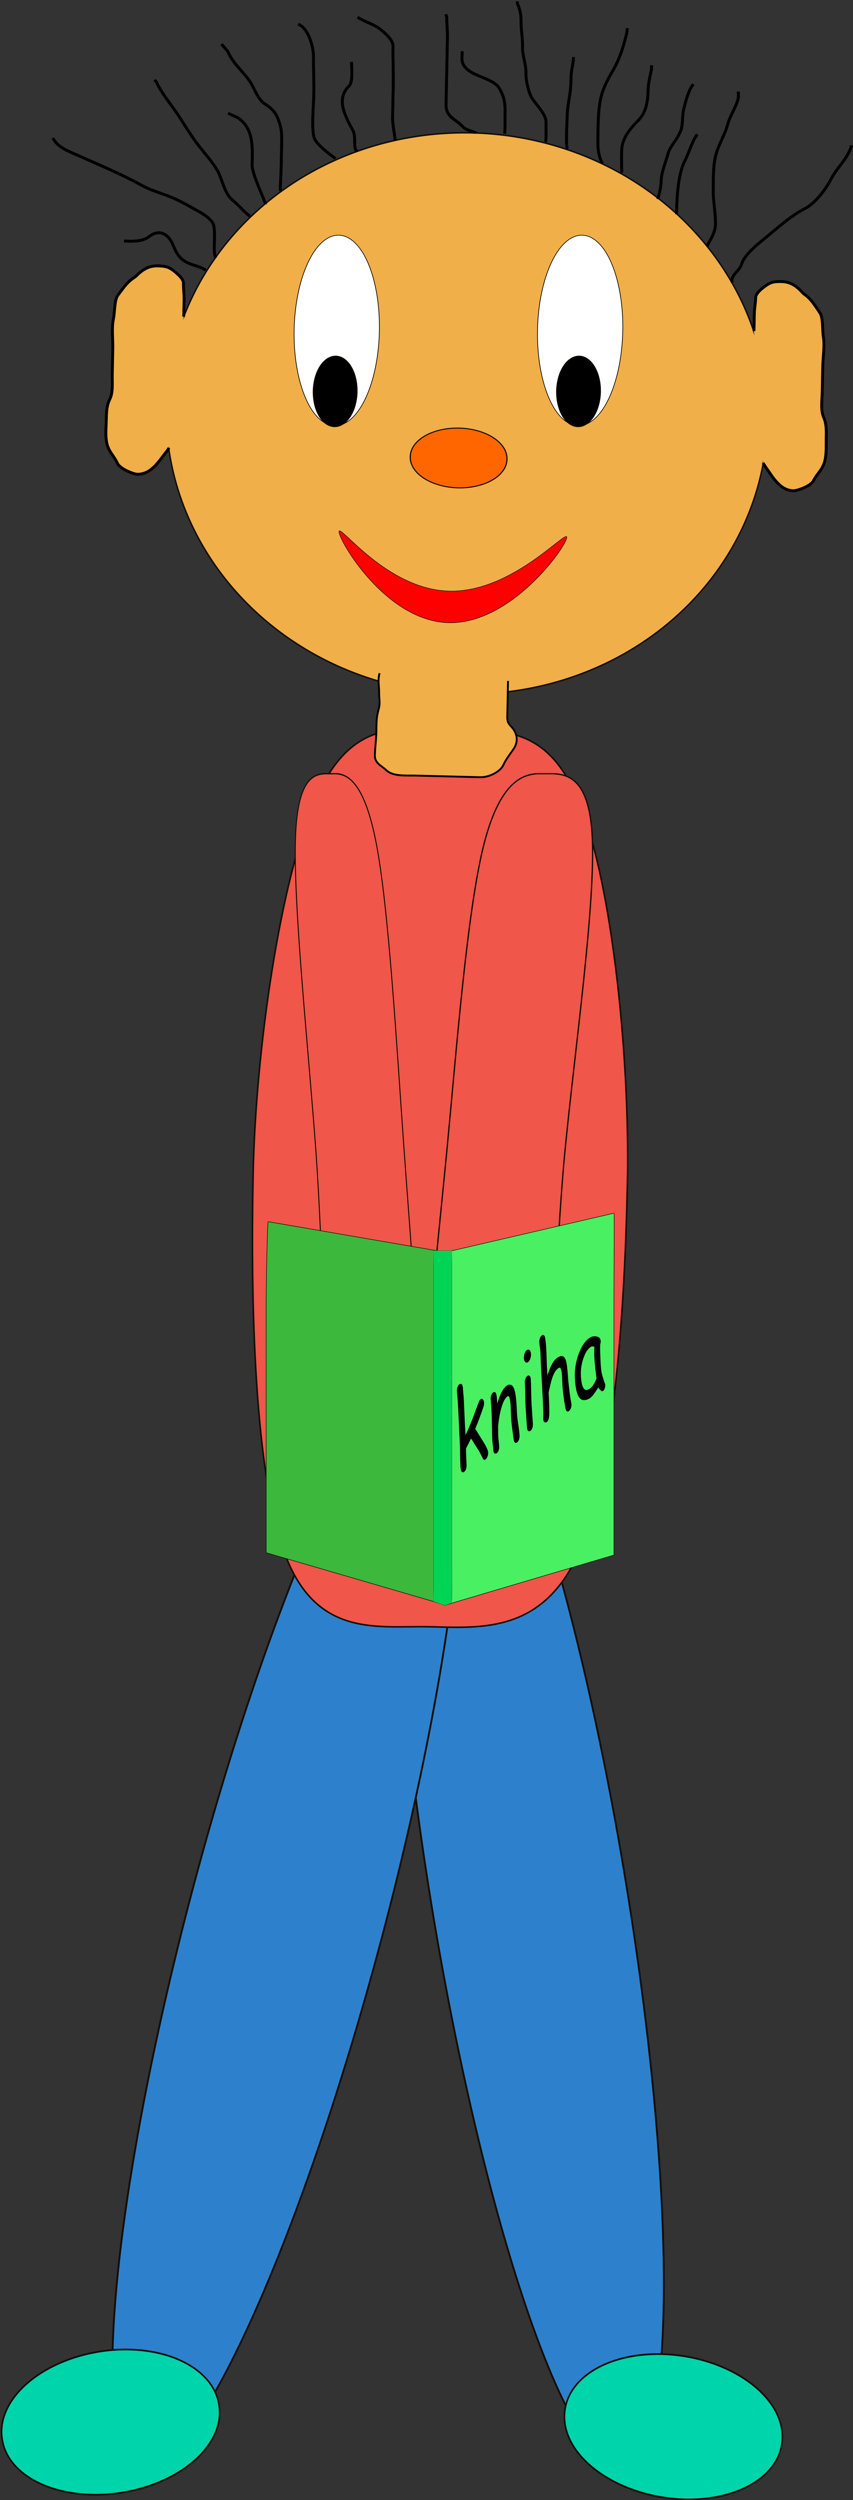
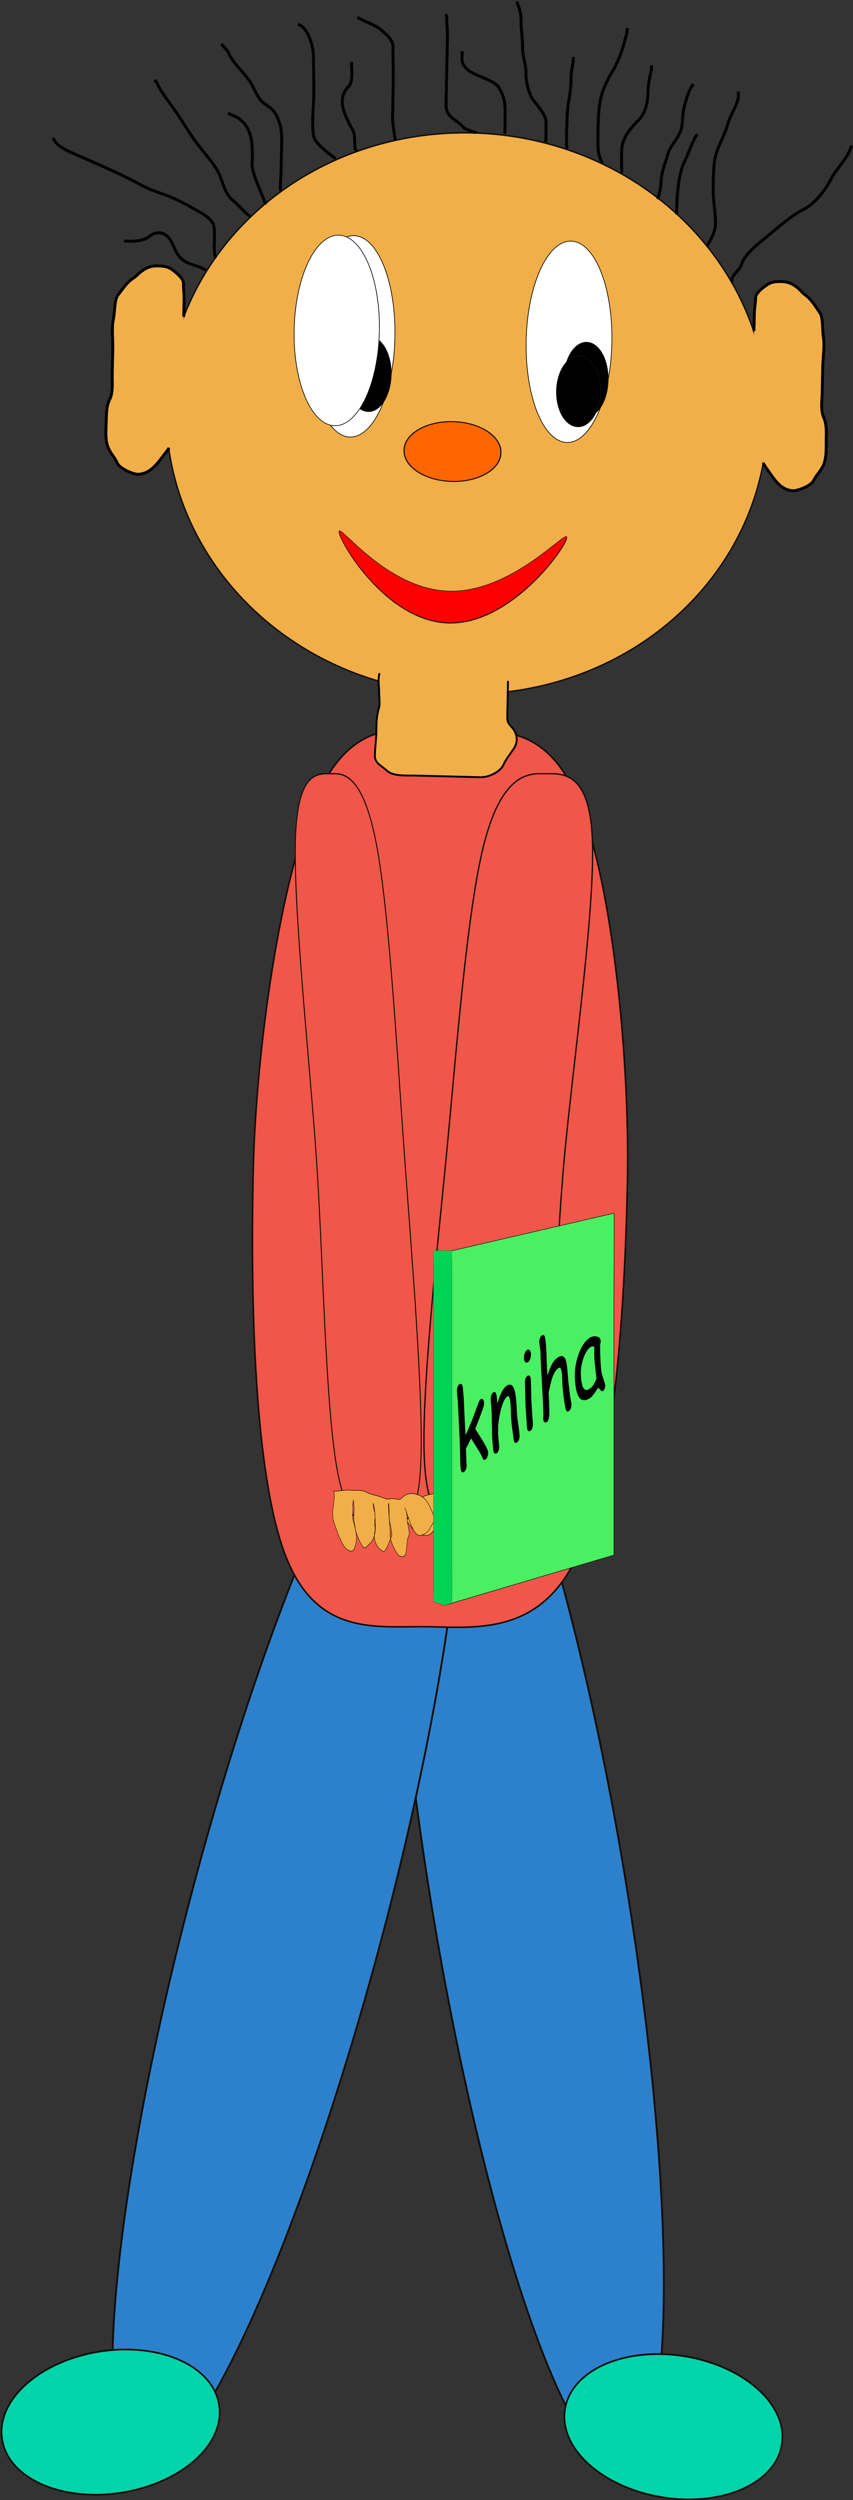
<svg xmlns="http://www.w3.org/2000/svg" xmlns:ns1="http://www.inkscape.org/namespaces/inkscape" xmlns:ns2="http://sodipodi.sourceforge.net/DTD/sodipodi-0.dtd" width="245.338" height="718.256" id="svg2" ns1:label="Pozadí" ns2:version="0.32" ns1:version="0.45.1+0.46pre1+devel" ns2:docbase="C:\Documents and Settings\Zuzik\Plocha\15.Cinnosti" ns2:docname="Machovka_Read_1.svg" version="1.0" ns1:output_extension="org.inkscape.output.svg.inkscape" ns1:export-filename="C:\joanna\Gfx\drawings_vector\admin\thumbs\Machovka_Read_1.png" ns1:export-xdpi="16.140991" ns1:export-ydpi="16.140991">
  <rect width="100%" height="100%" fill="#333333" stroke="none" />
  <defs id="defs3">
    <ns1:perspective ns2:type="inkscape:persp3d" ns1:vp_x="-50 : 600 : 1" ns1:vp_y="0 : 1000 : 0" ns1:vp_z="700 : 600 : 1" ns1:persp3d-origin="300 : 400 : 1" id="perspective88" />
  </defs>
  <ns2:namedview id="base" pagecolor="#ffffff" bordercolor="#666666" borderopacity="1.0" ns1:pageopacity="0.0" ns1:pageshadow="2" ns1:zoom="0.71005314" ns1:cx="122.66904" ns1:cy="359.12805" ns1:document-units="px" ns1:current-layer="layer1" ns1:window-width="1024" ns1:window-height="712" ns1:window-x="44" ns1:window-y="54" showguides="true" ns1:guide-bbox="true" showgrid="false" />
  <g ns1:label="Vrstva 1" ns1:groupmode="layer" id="layer1" transform="translate(-229.026,-165.608)">
    <g id="g4366" transform="matrix(0.991,0.134,-0.134,0.991,73.134,-61.037)">
      <path ns2:type="arc" style="fill:#2d81cc;fill-opacity:1;fill-rule:nonzero;stroke:#130e08;stroke-width:0.5;stroke-miterlimit:4;stroke-dasharray:none;stroke-opacity:1" id="path3852" ns2:cx="-205.98563" ns2:cy="459.89859" ns2:rx="26.513" ns2:ry="215.16319" d="M -179.473,459.899 A 26.513,215.163 0 1 1 -232.499,459.899 A 26.513,215.163 0 1 1 -179.473,459.899 z" transform="matrix(1.048,-0.199,0.225,0.741,520.953,341.075)" ns1:transform-center-x="237.86864" ns1:transform-center-y="-85.505741" />
      <path ns2:type="arc" style="fill:#00d4aa;fill-opacity:1;fill-rule:nonzero;stroke:#130e08;stroke-width:0.5;stroke-miterlimit:4;stroke-dasharray:none;stroke-opacity:1" id="path3925" ns2:cx="-395.65555" ns2:cy="389.53717" ns2:rx="34.670849" ns2:ry="20.394615" d="M -360.985,389.537 A 34.671,20.395 0 1 1 -430.326,389.537 A 34.671,20.395 0 1 1 -360.985,389.537 z" transform="matrix(-0.91,-2.288216e-2,-2.083931e-2,1,118.279,470.072)" />
    </g>
    <g id="g4362" transform="matrix(0.983,-0.185,0.185,0.983,-128.276,56.631)">
      <path ns1:transform-center-y="-110.26965" ns1:transform-center-x="-225.42474" transform="matrix(-0.999,-0.365,-0.328,0.691,255.466,335.585)" d="M -179.473,459.899 A 26.513,215.163 0 1 1 -232.499,459.899 A 26.513,215.163 0 1 1 -179.473,459.899 z" ns2:ry="215.16319" ns2:rx="26.513" ns2:cy="459.89859" ns2:cx="-205.98563" id="path2963" style="fill:#2d81cc;fill-opacity:1;fill-rule:nonzero;stroke:#130e08;stroke-width:0.5;stroke-miterlimit:4;stroke-dasharray:none;stroke-opacity:1" ns2:type="arc" />
      <path transform="matrix(-0.91,-2.288216e-2,-2.083931e-2,1,-118.447,464.123)" d="M -360.985,389.537 A 34.671,20.395 0 1 1 -430.326,389.537 A 34.671,20.395 0 1 1 -360.985,389.537 z" ns2:ry="20.394615" ns2:rx="34.670849" ns2:cy="389.53717" ns2:cx="-395.65555" id="path3923" style="fill:#00d4aa;fill-opacity:1;fill-rule:nonzero;stroke:#130e08;stroke-width:0.5;stroke-miterlimit:4;stroke-dasharray:none;stroke-opacity:1" ns2:type="arc" />
    </g>
    <g id="g4048" transform="translate(815.785,16.316)">
      <path ns2:nodetypes="csssssssc" id="path2069" d="M -513.953,486.445 C -514.695,522.013 -513.789,572.933 -504.533,596.503 C -495.276,620.073 -477.669,616.295 -462.813,616.668 C -447.957,617.041 -430.455,618.309 -420.227,595.228 C -409.998,572.148 -407.042,524.719 -406.301,489.151 C -405.559,453.583 -410.563,404.257 -419.819,380.687 C -429.075,357.117 -442.585,359.302 -457.441,358.928 C -472.297,358.555 -485.701,355.694 -495.93,378.774 C -506.158,401.855 -513.212,450.877 -513.953,486.445 z" style="fill:#f05649;fill-opacity:1;fill-rule:nonzero;stroke:#130e08;stroke-width:0.455;stroke-miterlimit:4;stroke-opacity:1" />
      <g transform="translate(-530.26,-34.671)" id="g2180">
        <path style="fill:#f05649;fill-opacity:1;fill-rule:nonzero;stroke:#130e08;stroke-width:0.38;stroke-miterlimit:4;stroke-opacity:1" d="M 105.941,515.225 C 103.174,544.13 102.474,588.194 97.593,607.057 C 92.712,625.919 83.413,622.07 78.737,621.928 C 74.061,621.786 66.892,623.862 65.639,604.813 C 64.387,585.765 69.291,543.101 72.058,514.196 C 74.824,485.292 77.875,445.118 82.756,426.256 C 87.637,407.394 94.705,406.106 99.38,406.248 C 104.056,406.39 112.533,404.329 113.786,423.378 C 115.038,442.426 108.707,486.32 105.941,515.225 z" id="path2088" ns2:nodetypes="csssssssc" />
        <path style="fill:#f0af49;fill-opacity:1;fill-rule:evenodd;stroke:#000000;stroke-width:0.14px;stroke-linecap:butt;stroke-linejoin:miter;stroke-opacity:1" d="M 99.177,612.406 C 98.14,614.571 100.439,618.165 99.074,621.231 C 98.117,623.38 97.602,624.546 96.392,626.516 C 95.018,628.754 93.474,629.826 92.082,629.565 C 91.048,629.37 90.439,627.072 90.377,626.028 C 90.279,624.363 91.098,622.499 91.681,620.645 C 92.197,619.004 91.548,617.946 91.82,616.651 C 91.943,616.062 91.678,615.66 91.608,615.164 C 91.447,614.04 91.173,617.848 91.333,618.972 C 91.585,620.732 91.102,621.741 90.826,623.057 C 90.493,624.646 89.92,625.449 88.941,627.045 C 87.248,629.802 86.515,628.197 85.351,627.495 C 83.568,626.422 82.852,624.189 83.123,621.449 C 83.291,619.757 83.177,618.694 83.495,617.177 C 84.041,614.573 84.192,616.594 83.436,618.291 C 82.871,619.56 83.604,620.824 83.297,622.285 C 82.863,624.355 83.957,624.359 83.295,626.466 C 82.626,628.592 80.67,629.537 79.994,629.705 C 79.057,629.937 77.367,626.099 76.873,625.419 C 76.405,624.777 77.432,621.921 77.613,621.056 C 78.028,619.076 77.608,617.746 77.946,616.134 C 78.245,614.708 77.944,618.756 77.808,620.128 C 77.619,622.028 77.334,622.677 77.436,624.4 C 77.517,625.77 77.138,626.718 76.055,628.482 C 74.551,630.933 73.476,631.374 72.347,631.162 C 70.551,630.824 71.355,626.811 70.391,625.488 C 69.671,624.499 70.438,622.765 70.666,621.68 C 71.113,619.55 70.599,619.62 71.542,617.503 C 72.292,615.818 70.074,620.912 69.094,622.51 C 67.795,624.625 66.655,625.268 65.754,625.098 C 64.084,624.785 63.042,624.364 62.011,622.948 C 60.916,621.445 59.661,620.868 61.238,618.3 C 61.503,617.867 61.769,617.435 62.034,617.002 C 63.552,614.53 65.155,613.808 66.81,613.398 C 69.9,612.631 71.431,613.241 73.368,614.63 C 73.9,615.012 76.415,614.285 77.229,614.552 C 78.363,614.924 80.283,614.234 81.926,613.827 C 83.471,613.443 84.999,613.286 86.351,612.729 C 88.409,611.88 90.416,612.244 92.425,612.102 C 94.746,611.937 96.835,612.397 99.177,612.406 z" id="path2172" ns1:transform-center-y="-0.99037054" ns1:transform-center-x="-78.626852" />
      </g>
      <g id="g2184" transform="matrix(-0.747,0,0,1,-416.723,-34.671)">
        <path ns2:nodetypes="csssssssc" id="path2186" d="M 105.941,515.225 C 103.174,544.13 102.474,588.194 97.593,607.057 C 92.712,625.919 83.413,622.07 78.737,621.928 C 74.061,621.786 66.892,623.862 65.639,604.813 C 64.387,585.765 69.291,543.101 72.058,514.196 C 74.824,485.292 77.875,445.118 82.756,426.256 C 87.637,407.394 94.705,406.106 99.38,406.248 C 104.056,406.39 112.533,404.329 113.786,423.378 C 115.038,442.426 108.707,486.32 105.941,515.225 z" style="fill:#f05649;fill-opacity:1;fill-rule:nonzero;stroke:#130e08;stroke-width:0.38;stroke-miterlimit:4;stroke-opacity:1" />
        <path ns1:transform-center-x="-78.626852" ns1:transform-center-y="-0.99037054" id="path2188" d="M 99.177,612.406 C 98.14,614.571 100.439,618.165 99.074,621.231 C 98.117,623.38 97.602,624.546 96.392,626.516 C 95.018,628.754 93.474,629.826 92.082,629.565 C 91.048,629.37 90.439,627.072 90.377,626.028 C 90.279,624.363 91.098,622.499 91.681,620.645 C 92.197,619.004 91.548,617.946 91.82,616.651 C 91.943,616.062 91.678,615.66 91.608,615.164 C 91.447,614.04 91.173,617.848 91.333,618.972 C 91.585,620.732 91.102,621.741 90.826,623.057 C 90.493,624.646 89.92,625.449 88.941,627.045 C 87.248,629.802 86.515,628.197 85.351,627.495 C 83.568,626.422 82.852,624.189 83.123,621.449 C 83.291,619.757 83.177,618.694 83.495,617.177 C 84.041,614.573 84.192,616.594 83.436,618.291 C 82.871,619.56 83.604,620.824 83.297,622.285 C 82.863,624.355 83.957,624.359 83.295,626.466 C 82.626,628.592 80.67,629.537 79.994,629.705 C 79.057,629.937 77.367,626.099 76.873,625.419 C 76.405,624.777 77.432,621.921 77.613,621.056 C 78.028,619.076 77.608,617.746 77.946,616.134 C 78.245,614.708 77.944,618.756 77.808,620.128 C 77.619,622.028 77.334,622.677 77.436,624.4 C 77.517,625.77 77.138,626.718 76.055,628.482 C 74.551,630.933 73.476,631.374 72.347,631.162 C 70.551,630.824 71.355,626.811 70.391,625.488 C 69.671,624.499 70.438,622.765 70.666,621.68 C 71.113,619.55 70.599,619.62 71.542,617.503 C 72.292,615.818 70.074,620.912 69.094,622.51 C 67.795,624.625 66.655,625.268 65.754,625.098 C 64.084,624.785 63.042,624.364 62.011,622.948 C 60.916,621.445 59.661,620.868 61.238,618.3 C 61.503,617.867 61.769,617.435 62.034,617.002 C 63.552,614.53 65.155,613.808 66.81,613.398 C 69.9,612.631 71.431,613.241 73.368,614.63 C 73.9,615.012 76.415,614.285 77.229,614.552 C 78.363,614.924 80.283,614.234 81.926,613.827 C 83.471,613.443 84.999,613.286 86.351,612.729 C 88.409,611.88 90.416,612.244 92.425,612.102 C 94.746,611.937 96.835,612.397 99.177,612.406 z" style="fill:#f0af49;fill-opacity:1;fill-rule:evenodd;stroke:#000000;stroke-width:0.14px;stroke-linecap:butt;stroke-linejoin:miter;stroke-opacity:1" />
      </g>
    </g>
    <g id="g1892" transform="matrix(-0.8,-2.010836e-2,-1.733403e-2,0.832,559.271,45.697)">
      <path d="M 346.708,292.663 A 108.091,96.874 0 1 1 130.526,292.663 A 108.091,96.874 0 1 1 346.708,292.663 z" ns2:ry="96.874428" ns2:rx="108.09146" ns2:cy="292.66275" ns2:cx="238.617" id="path1871" style="opacity:1;fill:#f0af49;fill-opacity:1;fill-rule:nonzero;stroke:#130e08;stroke-width:0.5;stroke-miterlimit:4;stroke-dasharray:none;stroke-opacity:1" ns2:type="arc" />
      <path ns2:nodetypes="csssc" id="path1873" d="M 283.642,334.732 C 283.642,337.744 266.189,365.221 243.586,365.221 C 220.984,365.221 201.749,337.744 201.749,334.732 C 201.749,331.721 220.984,354.309 243.586,354.309 C 266.189,354.309 283.642,331.721 283.642,334.732 z" style="fill:#ff0000;fill-opacity:1;fill-rule:nonzero;stroke:#130e08;stroke-width:0.185;stroke-miterlimit:4;stroke-opacity:1" />
      <path transform="matrix(0.853,0,0,0.718,598.389,102.389)" d="M -395.656,283.485 A 20.395,14.276 0 1 1 -436.445,283.485 A 20.395,14.276 0 1 1 -395.656,283.485 z" ns2:ry="14.276231" ns2:rx="20.394615" ns2:cy="283.48517" ns2:cx="-416.05017" id="path1876" style="opacity:1;fill:#ff6600;fill-opacity:1;fill-rule:nonzero;stroke:#130e08;stroke-width:0.5;stroke-miterlimit:4;stroke-dasharray:none;stroke-opacity:1" ns2:type="arc" />
      <g transform="matrix(0.521,0,0,0.487,312.422,139.916)" id="g1882">
        <path ns2:type="arc" style="opacity:1;fill:#ffffff;fill-opacity:1;fill-rule:nonzero;stroke:#130e08;stroke-width:0.5;stroke-miterlimit:4;stroke-dasharray:none;stroke-opacity:1" id="path1878" ns2:cx="-211.08427" ns2:cy="261.05109" ns2:rx="29.572193" ns2:ry="71.381157" d="M -181.512,261.051 A 29.572,71.381 0 1 1 -240.656,261.051 A 29.572,71.381 0 1 1 -181.512,261.051 z" />
        <path ns2:type="arc" style="opacity:1;fill:#000000;fill-opacity:1;fill-rule:nonzero;stroke:#130e08;stroke-width:0.5;stroke-miterlimit:4;stroke-dasharray:none;stroke-opacity:1" id="path1880" ns2:cx="-262.0708" ns2:cy="418.08963" ns2:rx="15.295962" ns2:ry="26.513" d="M -246.775,418.09 A 15.296,26.513 0 1 1 -277.367,418.09 A 15.296,26.513 0 1 1 -246.775,418.09 z" transform="translate(38.75,-130.525)" />
      </g>
      <g id="g1886" transform="matrix(0.521,0,0,0.487,390.422,139.916)">
        <path d="M -181.512,261.051 A 29.572,71.381 0 1 1 -240.656,261.051 A 29.572,71.381 0 1 1 -181.512,261.051 z" ns2:ry="71.381157" ns2:rx="29.572193" ns2:cy="261.05109" ns2:cx="-211.08427" id="path1888" style="opacity:1;fill:#ffffff;fill-opacity:1;fill-rule:nonzero;stroke:#130e08;stroke-width:0.5;stroke-miterlimit:4;stroke-dasharray:none;stroke-opacity:1" ns2:type="arc" />
        <path transform="translate(38.75,-130.525)" d="M -246.775,418.09 A 15.296,26.513 0 1 1 -277.367,418.09 A 15.296,26.513 0 1 1 -246.775,418.09 z" ns2:ry="26.513" ns2:rx="15.295962" ns2:cy="418.08963" ns2:cx="-262.0708" id="path1890" style="opacity:1;fill:#000000;fill-opacity:1;fill-rule:nonzero;stroke:#130e08;stroke-width:0.5;stroke-miterlimit:4;stroke-dasharray:none;stroke-opacity:1" ns2:type="arc" />
      </g>
    </g>
    <path style="fill:#f0af49;fill-opacity:1;fill-rule:evenodd;stroke:#000000;stroke-width:0.816px;stroke-linecap:butt;stroke-linejoin:miter;stroke-opacity:1" d="M 281.867,256.593 C 281.881,255.92 281.934,253.379 281.967,251.796 C 282.007,249.896 281.743,248.729 281.779,246.992 C 281.805,245.735 280.047,244.28 279.251,243.629 C 277.625,242.299 276.658,242.064 274.379,242.007 C 271.902,241.944 270.123,243.001 268.259,244.852 C 267.911,245.197 267.477,245.433 267.086,245.723 C 265.448,246.939 264.663,248.15 262.947,250.418 C 261.903,251.799 262.069,255.331 261.65,257.285 C 261.104,259.83 261.529,263.073 261.475,265.679 C 261.423,268.178 261.371,270.676 261.319,273.175 C 261.27,275.507 261.612,278.348 260.592,280.356 C 259.669,282.172 259.644,284.271 259.601,286.33 C 259.556,288.516 259.296,290.845 259.752,292.933 C 260.293,295.41 261.828,296.556 262.807,298.709 C 263.511,300.258 267.358,301.823 268.513,301.852 C 270.791,301.909 272.387,300.649 273.467,299.577 C 274.58,298.473 275.401,297.311 276.132,296.344 C 276.736,295.546 277.251,295.004 277.618,294.282" id="path1905" />
    <path id="path1907" d="M 445.886,260.715 C 445.9,260.043 445.953,257.501 445.986,255.918 C 446.026,254.018 446.335,252.865 446.372,251.129 C 446.398,249.872 448.195,248.505 449.008,247.895 C 450.67,246.648 451.636,246.461 453.89,246.518 C 456.339,246.58 458.053,247.724 459.818,249.667 C 460.147,250.028 460.567,250.285 460.941,250.595 C 462.509,251.891 463.234,253.14 464.835,255.492 C 465.81,256.924 465.5,260.443 465.833,262.416 C 466.266,264.986 465.712,268.204 465.658,270.811 C 465.606,273.309 465.554,275.808 465.501,278.306 C 465.453,280.638 464.998,283.46 465.922,285.516 C 466.759,287.376 466.696,289.474 466.653,291.534 C 466.607,293.72 466.767,296.059 466.23,298.122 C 465.593,300.57 464.03,301.638 462.973,303.74 C 462.213,305.252 458.347,306.623 457.205,306.594 C 454.952,306.538 453.427,305.199 452.404,304.074 C 451.351,302.915 450.587,301.714 449.905,300.712 C 449.342,299.884 448.855,299.317 448.523,298.577" style="fill:#f0af49;fill-opacity:1;fill-rule:evenodd;stroke:#000000;stroke-width:0.811px;stroke-linecap:butt;stroke-linejoin:miter;stroke-opacity:1" />
    <path style="fill:none;fill-rule:evenodd;stroke:#000000;stroke-width:0.816px;stroke-linecap:butt;stroke-linejoin:miter;stroke-opacity:1" d="M 291.166,239.729 C 290.522,239.036 290.654,236.61 290.689,234.917 C 290.721,233.36 290.799,231.807 290.494,230.413 C 290.129,228.739 287.689,227.2 286.249,226.407 C 283.887,225.106 281.769,223.809 279.112,222.628 C 275.815,221.162 272.851,220.544 269.668,218.791 C 263.812,215.566 257.486,212.95 251.375,210.232 C 248.836,209.103 245.472,207.913 244.263,205.254" id="path1909" />
    <path style="fill:none;fill-rule:evenodd;stroke:#000000;stroke-width:0.816px;stroke-linecap:butt;stroke-linejoin:miter;stroke-opacity:1" d="M 300.942,227.676 C 299.871,227.2 297.737,224.598 295.843,223.048 C 293.602,221.216 292.947,217.146 291.685,214.845 C 290.126,212.002 287.384,209.145 285.507,206.59 C 283.398,203.719 281.706,200.759 279.631,197.744 C 277.79,195.069 275.397,192.195 274.036,189.204 C 273.92,188.948 273.66,188.795 273.472,188.59" id="path1911" />
    <path style="fill:none;fill-rule:evenodd;stroke:#000000;stroke-width:0.816px;stroke-linecap:butt;stroke-linejoin:miter;stroke-opacity:1" d="M 309.752,220.398 C 309.518,219.885 309.839,216.21 309.87,214.702 C 309.927,212.004 309.983,209.305 310.039,206.607 C 310.088,204.285 310.025,202.603 309.299,200.589 C 308.372,198.019 307.707,197.112 305.078,195.384 C 303.193,194.145 302.074,190.71 300.882,188.979 C 298.852,186.03 296.204,184.021 294.705,180.725 C 294.345,179.933 293.256,178.984 292.736,178.275" id="path1913" />
    <path style="fill:none;fill-rule:evenodd;stroke:#000000;stroke-width:0.816px;stroke-linecap:butt;stroke-linejoin:miter;stroke-opacity:1" d="M 439.656,246.76 C 438.829,244.94 441.855,243.368 442.365,241.429 C 442.978,239.097 446.551,236.047 448.278,234.678 C 448.875,234.206 449.453,233.708 450.04,233.223 C 452.993,230.783 457.014,227.288 460.299,225.682 C 463.283,224.222 466.448,220.192 467.98,217.176 C 469.604,213.981 472.176,211.914 473.649,208.319 C 473.768,208.029 473.853,207.724 473.956,207.427" id="path1915" />
    <path style="fill:none;fill-rule:evenodd;stroke:#000000;stroke-width:0.816px;stroke-linecap:butt;stroke-linejoin:miter;stroke-opacity:1" d="M 432.369,236.378 C 432.819,235.278 434.755,232.682 434.808,230.14 C 434.881,226.609 434.082,223.446 434.155,219.925 C 434.224,216.612 434.102,213.227 434.938,210.046 C 435.697,207.159 437.54,204.293 438.292,201.431 C 438.95,198.929 440.66,196.568 441.333,194.009 C 441.482,193.442 441.364,192.516 441.377,191.91" id="path1917" />
    <path style="fill:none;fill-rule:evenodd;stroke:#000000;stroke-width:0.816px;stroke-linecap:butt;stroke-linejoin:miter;stroke-opacity:1" d="M 418.221,222.824 C 418.555,221.554 419.152,219.666 419.199,217.449 C 419.248,215.085 420.497,212.235 421.086,209.998 C 421.656,207.83 423.308,206.199 424.083,204.674 C 424.283,204.279 424.484,203.884 424.685,203.489 C 425.507,201.87 425.226,198.668 425.687,196.915 C 426.332,194.466 426.904,191.808 428.434,189.785" id="path1919" />
    <path style="fill:none;fill-rule:evenodd;stroke:#000000;stroke-width:0.816px;stroke-linecap:butt;stroke-linejoin:miter;stroke-opacity:1" d="M 402.273,212.525 C 400.882,210.024 400.939,207.283 400.999,204.394 C 401.074,200.792 401.059,197.35 401.795,193.915 C 402.381,191.18 403.901,188.225 405.13,186.2 C 406.517,183.916 407.789,180.781 408.472,178.184 C 408.916,176.498 409.397,175.35 409.431,173.709" id="path1921" />
    <path style="fill:none;fill-rule:evenodd;stroke:#000000;stroke-width:0.816px;stroke-linecap:butt;stroke-linejoin:miter;stroke-opacity:1" d="M 385.949,206.415 C 386.154,205.635 386.031,202.476 386.068,200.719 C 386.114,198.509 383.375,195.777 382.167,194.021 C 381.063,192.418 380.258,188.67 380.298,186.775 C 380.358,183.859 379.248,181.766 379.306,178.951 C 379.362,176.258 378.83,174.101 378.885,171.442 C 378.92,169.782 378.472,168.024 377.832,166.616 C 377.749,166.435 377.84,166.216 377.844,166.016" id="path1923" />
    <path style="fill:none;fill-rule:evenodd;stroke:#000000;stroke-width:0.816px;stroke-linecap:butt;stroke-linejoin:miter;stroke-opacity:1" d="M 366.089,203.816 C 366.05,203.731 362.993,202.9 362.37,202.223 C 359.92,199.557 357.234,199.397 357.315,195.497 C 357.376,192.598 357.436,189.7 357.496,186.802 C 357.532,185.103 357.567,183.404 357.603,181.705 C 357.64,179.907 357.678,178.108 357.715,176.309 C 357.758,174.237 357.502,172.68 357.539,170.905 C 357.548,170.493 357.363,170.101 357.276,169.699" id="path1925" />
    <path style="fill:none;fill-rule:evenodd;stroke:#000000;stroke-width:0.816px;stroke-linecap:butt;stroke-linejoin:miter;stroke-opacity:1" d="M 342.667,205.927 C 342.686,205 341.895,201.439 341.939,199.31 C 342.004,196.212 342.068,193.114 342.133,190.016 C 342.21,186.327 341.997,182.668 342.076,178.916 C 342.115,177.021 339.638,175.016 338.425,174.024 C 336.679,172.596 333.832,171.856 331.86,170.56" id="path1927" />
    <path style="fill:none;fill-rule:evenodd;stroke:#000000;stroke-width:0.816px;stroke-linecap:butt;stroke-linejoin:miter;stroke-opacity:1" d="M 325.529,211.196 C 324.416,210.285 320.742,207.76 319.584,205.647 C 318.465,203.607 319.205,196.108 319.257,193.64 C 319.269,193.041 319.282,192.441 319.294,191.841 C 319.359,188.708 319.139,185.431 319.206,182.24 C 319.27,179.146 317.761,174.167 315.361,172.845 C 315.171,172.74 314.98,172.635 314.79,172.53" id="path1929" />
    <path style="fill:none;fill-rule:evenodd;stroke:#000000;stroke-width:0.816px;stroke-linecap:butt;stroke-linejoin:miter;stroke-opacity:1" d="M 407.986,215.368 C 407.719,215.221 407.804,210.23 407.835,208.765 C 407.908,205.279 410.373,202.428 412.632,200.186 C 414.7,198.133 415.337,195.005 415.396,192.157 C 415.447,189.728 415.911,187.863 416.399,185.583 C 416.483,185.193 416.416,184.783 416.424,184.384" id="path1931" />
    <path style="fill:none;fill-rule:evenodd;stroke:#000000;stroke-width:0.816px;stroke-linecap:butt;stroke-linejoin:miter;stroke-opacity:1" d="M 374.166,204.019 C 374.345,203.183 374.247,200.111 374.285,198.323 C 374.35,195.197 374.121,193.669 372.704,191.084 C 371.106,188.172 365.388,187.723 363.015,185.141 C 361.571,183.57 361.914,182.582 361.961,180.315" id="path1933" />
    <path style="fill:none;fill-rule:evenodd;stroke:#000000;stroke-width:0.816px;stroke-linecap:butt;stroke-linejoin:miter;stroke-opacity:1" d="M 392.258,208.373 C 391.654,207.716 392.127,200.782 392.169,198.772 C 392.237,195.549 393.164,192.607 393.228,189.5 C 393.241,188.9 393.253,188.301 393.266,187.701 C 393.306,185.769 393.92,184.033 393.962,182.019" id="path1935" />
    <path style="fill:none;fill-rule:evenodd;stroke:#000000;stroke-width:0.816px;stroke-linecap:butt;stroke-linejoin:miter;stroke-opacity:1" d="M 423.614,227.159 C 423.689,223.549 423.856,216.045 425.952,211.92 C 427.324,209.22 428.057,206.221 429.576,204.212" id="path1937" />
    <path style="fill:none;fill-rule:evenodd;stroke:#000000;stroke-width:0.816px;stroke-linecap:butt;stroke-linejoin:miter;stroke-opacity:1" d="M 305.343,224.187 C 305.519,223.842 301.48,215.679 301.536,212.993 C 301.639,208.055 302.021,202.794 297.773,199.7 C 296.924,199.081 295.591,198.649 294.631,198.121" id="path1939" />
    <path style="fill:none;fill-rule:evenodd;stroke:#000000;stroke-width:0.816px;stroke-linecap:butt;stroke-linejoin:miter;stroke-opacity:1" d="M 288.206,243.254 C 285.481,241.268 281.588,242.183 279.383,237.333 C 279.107,236.726 278.831,236.119 278.555,235.512 C 277.14,232.401 274.424,231.592 271.958,233.547 C 269.982,235.113 267.029,234.923 264.715,234.865" id="path1941" />
    <path style="fill:none;fill-rule:evenodd;stroke:#000000;stroke-width:0.816px;stroke-linecap:butt;stroke-linejoin:miter;stroke-opacity:1" d="M 331.931,208.657 C 330.504,209.788 331.492,204.848 330.601,203.224 C 327.838,198.187 325.806,193.891 329.428,190.296 C 330.631,189.102 330.113,185.133 330.148,183.415" id="path1943" />
-     <path d="M 346.708,292.663 A 108.091,96.874 0 1 1 130.526,292.663 A 108.091,96.874 0 1 1 346.708,292.663 z" ns2:ry="96.874428" ns2:rx="108.09146" ns2:cy="292.66275" ns2:cx="238.617" id="path1947" style="fill:#f0af49;fill-opacity:1;fill-rule:nonzero;stroke:#130e08;stroke-width:0.5;stroke-miterlimit:4;stroke-dasharray:none;stroke-opacity:1" ns2:type="arc" transform="matrix(-0.8,-2.010836e-2,-1.733403e-2,0.832,559.271,45.697)" />
    <path ns2:nodetypes="csssc" id="path1949" d="M 326.523,318.349 C 326.47,320.854 339.959,344.054 358.044,344.509 C 376.128,344.963 391.994,322.501 392.046,319.996 C 392.099,317.492 376.318,335.889 358.233,335.435 C 340.148,334.98 326.575,315.845 326.523,318.349 z" style="fill:#ff0000;fill-opacity:1;fill-rule:nonzero;stroke:#130e08;stroke-width:0.151;stroke-miterlimit:4;stroke-opacity:1" />
-     <path transform="matrix(-0.682,-1.714571e-2,-1.244748e-2,0.597,80.717,120.81)" d="M -395.656,283.485 A 20.395,14.276 0 1 1 -436.445,283.485 A 20.395,14.276 0 1 1 -395.656,283.485 z" ns2:ry="14.276231" ns2:rx="20.394615" ns2:cy="283.48517" ns2:cx="-416.05017" id="path1951" style="fill:#ff6600;fill-opacity:1;fill-rule:nonzero;stroke:#130e08;stroke-width:0.5;stroke-miterlimit:4;stroke-dasharray:none;stroke-opacity:1" ns2:type="arc" />
    <g id="g4154" transform="matrix(8.974011e-2,0,0,9.568023e-2,400.177,205.878)">
-       <path transform="matrix(-4.618,-0.104,-9.356196e-2,4.007,-998.207,-496.598)" d="M -181.512,261.051 A 29.572,71.381 0 1 1 -240.656,261.051 A 29.572,71.381 0 1 1 -181.512,261.051 z" ns2:ry="71.381157" ns2:rx="29.572193" ns2:cy="261.05109" ns2:cx="-211.08427" id="path1961" style="fill:#ffffff;fill-opacity:1;fill-rule:nonzero;stroke:#130e08;stroke-width:0.5;stroke-miterlimit:4;stroke-dasharray:none;stroke-opacity:1" ns2:type="arc" />
+       <path transform="matrix(-4.618,-0.104,-9.356196e-2,4.007,-998.207,-496.598)" d="M -181.512,261.051 A 29.572,71.381 0 1 1 -181.512,261.051 z" ns2:ry="71.381157" ns2:rx="29.572193" ns2:cy="261.05109" ns2:cx="-211.08427" id="path1961" style="fill:#ffffff;fill-opacity:1;fill-rule:nonzero;stroke:#130e08;stroke-width:0.5;stroke-miterlimit:4;stroke-dasharray:none;stroke-opacity:1" ns2:type="arc" />
      <path transform="matrix(-4.618,-0.104,-9.356196e-2,4.007,-1224.099,-948.122)" d="M -246.775,418.09 A 15.296,26.513 0 1 1 -277.367,418.09 A 15.296,26.513 0 1 1 -246.775,418.09 z" ns2:ry="26.513" ns2:rx="15.295962" ns2:cy="418.08963" ns2:cx="-262.0708" id="path1963" style="fill:#000000;fill-opacity:1;fill-rule:nonzero;stroke:#130e08;stroke-width:0.5;stroke-miterlimit:4;stroke-dasharray:none;stroke-opacity:1" ns2:type="arc" />
    </g>
    <path id="path1965" d="M 281.867,256.593 C 281.881,255.92 281.934,253.379 281.967,251.796 C 282.007,249.896 281.743,248.729 281.779,246.992 C 281.805,245.735 280.047,244.28 279.251,243.629 C 277.625,242.299 276.658,242.064 274.379,242.007 C 271.902,241.944 270.123,243.001 268.259,244.852 C 267.911,245.197 267.477,245.433 267.086,245.723 C 265.448,246.939 264.663,248.15 262.947,250.418 C 261.903,251.799 262.069,255.331 261.65,257.285 C 261.104,259.83 261.529,263.073 261.475,265.679 C 261.423,268.178 261.371,270.676 261.319,273.175 C 261.27,275.507 261.612,278.348 260.592,280.356 C 259.669,282.172 259.644,284.271 259.601,286.33 C 259.556,288.516 259.296,290.845 259.752,292.933 C 260.293,295.41 261.828,296.556 262.807,298.709 C 263.511,300.258 267.358,301.823 268.513,301.852 C 270.791,301.909 272.387,300.649 273.467,299.577 C 274.58,298.473 275.401,297.311 276.132,296.344 C 276.736,295.546 277.251,295.004 277.618,294.282" style="fill:#f0af49;fill-opacity:1;fill-rule:evenodd;stroke:#000000;stroke-width:0.816px;stroke-linecap:butt;stroke-linejoin:miter;stroke-opacity:1" />
    <path style="fill:#f0af49;fill-opacity:1;fill-rule:evenodd;stroke:#000000;stroke-width:0.811px;stroke-linecap:butt;stroke-linejoin:miter;stroke-opacity:1" d="M 445.886,260.715 C 445.9,260.043 445.953,257.501 445.986,255.918 C 446.026,254.018 446.335,252.865 446.372,251.129 C 446.398,249.872 448.195,248.505 449.008,247.895 C 450.67,246.648 451.636,246.461 453.89,246.518 C 456.339,246.58 458.053,247.724 459.818,249.667 C 460.147,250.028 460.567,250.285 460.941,250.595 C 462.509,251.891 463.234,253.14 464.835,255.492 C 465.81,256.924 465.5,260.443 465.833,262.416 C 466.266,264.986 465.712,268.204 465.658,270.811 C 465.606,273.309 465.554,275.808 465.501,278.306 C 465.453,280.638 464.998,283.46 465.922,285.516 C 466.759,287.376 466.696,289.474 466.653,291.534 C 466.607,293.72 466.767,296.059 466.23,298.122 C 465.593,300.57 464.03,301.638 462.973,303.74 C 462.213,305.252 458.347,306.623 457.205,306.594 C 454.952,306.538 453.427,305.199 452.404,304.074 C 451.351,302.915 450.587,301.714 449.905,300.712 C 449.342,299.884 448.855,299.317 448.523,298.577" id="path1967" />
    <path id="path1969" d="M 291.166,239.729 C 290.522,239.036 290.654,236.61 290.689,234.917 C 290.721,233.36 290.799,231.807 290.494,230.413 C 290.129,228.739 287.689,227.2 286.249,226.407 C 283.887,225.106 281.769,223.809 279.112,222.628 C 275.815,221.162 272.851,220.544 269.668,218.791 C 263.812,215.566 257.486,212.95 251.375,210.232 C 248.836,209.103 245.472,207.913 244.263,205.254" style="fill:none;fill-rule:evenodd;stroke:#000000;stroke-width:0.816px;stroke-linecap:butt;stroke-linejoin:miter;stroke-opacity:1" />
    <path id="path1971" d="M 300.942,227.676 C 299.871,227.2 297.737,224.598 295.843,223.048 C 293.602,221.216 292.947,217.146 291.685,214.845 C 290.126,212.002 287.384,209.145 285.507,206.59 C 283.398,203.719 281.706,200.759 279.631,197.744 C 277.79,195.069 275.397,192.195 274.036,189.204 C 273.92,188.948 273.66,188.795 273.472,188.59" style="fill:none;fill-rule:evenodd;stroke:#000000;stroke-width:0.816px;stroke-linecap:butt;stroke-linejoin:miter;stroke-opacity:1" />
    <path id="path1973" d="M 309.752,220.398 C 309.518,219.885 309.839,216.21 309.87,214.702 C 309.927,212.004 309.983,209.305 310.039,206.607 C 310.088,204.285 310.025,202.603 309.299,200.589 C 308.372,198.019 307.707,197.112 305.078,195.384 C 303.193,194.145 302.074,190.71 300.882,188.979 C 298.852,186.03 296.204,184.021 294.705,180.725 C 294.345,179.933 293.256,178.984 292.736,178.275" style="fill:none;fill-rule:evenodd;stroke:#000000;stroke-width:0.816px;stroke-linecap:butt;stroke-linejoin:miter;stroke-opacity:1" />
    <path id="path1975" d="M 439.656,246.76 C 438.829,244.94 441.855,243.368 442.365,241.429 C 442.978,239.097 446.551,236.047 448.278,234.678 C 448.875,234.206 449.453,233.708 450.04,233.223 C 452.993,230.783 457.014,227.288 460.299,225.682 C 463.283,224.222 466.448,220.192 467.98,217.176 C 469.604,213.981 472.176,211.914 473.649,208.319 C 473.768,208.029 473.853,207.724 473.956,207.427" style="fill:none;fill-rule:evenodd;stroke:#000000;stroke-width:0.816px;stroke-linecap:butt;stroke-linejoin:miter;stroke-opacity:1" />
    <path id="path1977" d="M 432.369,236.378 C 432.819,235.278 434.755,232.682 434.808,230.14 C 434.881,226.609 434.082,223.446 434.155,219.925 C 434.224,216.612 434.102,213.227 434.938,210.046 C 435.697,207.159 437.54,204.293 438.292,201.431 C 438.95,198.929 440.66,196.568 441.333,194.009 C 441.482,193.442 441.364,192.516 441.377,191.91" style="fill:none;fill-rule:evenodd;stroke:#000000;stroke-width:0.816px;stroke-linecap:butt;stroke-linejoin:miter;stroke-opacity:1" />
    <path id="path1979" d="M 418.221,222.824 C 418.555,221.554 419.152,219.666 419.199,217.449 C 419.248,215.085 420.497,212.235 421.086,209.998 C 421.656,207.83 423.308,206.199 424.083,204.674 C 424.283,204.279 424.484,203.884 424.685,203.489 C 425.507,201.87 425.226,198.668 425.687,196.915 C 426.332,194.466 426.904,191.808 428.434,189.785" style="fill:none;fill-rule:evenodd;stroke:#000000;stroke-width:0.816px;stroke-linecap:butt;stroke-linejoin:miter;stroke-opacity:1" />
    <path id="path1981" d="M 402.273,212.525 C 400.882,210.024 400.939,207.283 400.999,204.394 C 401.074,200.792 401.059,197.35 401.795,193.915 C 402.381,191.18 403.901,188.225 405.13,186.2 C 406.517,183.916 407.789,180.781 408.472,178.184 C 408.916,176.498 409.397,175.35 409.431,173.709" style="fill:none;fill-rule:evenodd;stroke:#000000;stroke-width:0.816px;stroke-linecap:butt;stroke-linejoin:miter;stroke-opacity:1" />
    <path id="path1983" d="M 385.949,206.415 C 386.154,205.635 386.031,202.476 386.068,200.719 C 386.114,198.509 383.375,195.777 382.167,194.021 C 381.063,192.418 380.258,188.67 380.298,186.775 C 380.358,183.859 379.248,181.766 379.306,178.951 C 379.362,176.258 378.83,174.101 378.885,171.442 C 378.92,169.782 378.472,168.024 377.832,166.616 C 377.749,166.435 377.84,166.216 377.844,166.016" style="fill:none;fill-rule:evenodd;stroke:#000000;stroke-width:0.816px;stroke-linecap:butt;stroke-linejoin:miter;stroke-opacity:1" />
    <path id="path1985" d="M 366.089,203.816 C 366.05,203.731 362.993,202.9 362.37,202.223 C 359.92,199.557 357.234,199.397 357.315,195.497 C 357.376,192.598 357.436,189.7 357.496,186.802 C 357.532,185.103 357.567,183.404 357.603,181.705 C 357.64,179.907 357.678,178.108 357.715,176.309 C 357.758,174.237 357.502,172.68 357.539,170.905 C 357.548,170.493 357.363,170.101 357.276,169.699" style="fill:none;fill-rule:evenodd;stroke:#000000;stroke-width:0.816px;stroke-linecap:butt;stroke-linejoin:miter;stroke-opacity:1" />
    <path id="path1987" d="M 342.667,205.927 C 342.686,205 341.895,201.439 341.939,199.31 C 342.004,196.212 342.068,193.114 342.133,190.016 C 342.21,186.327 341.997,182.668 342.076,178.916 C 342.115,177.021 339.638,175.016 338.425,174.024 C 336.679,172.596 333.832,171.856 331.86,170.56" style="fill:none;fill-rule:evenodd;stroke:#000000;stroke-width:0.816px;stroke-linecap:butt;stroke-linejoin:miter;stroke-opacity:1" />
    <path id="path1989" d="M 325.529,211.196 C 324.416,210.285 320.742,207.76 319.584,205.647 C 318.465,203.607 319.205,196.108 319.257,193.64 C 319.269,193.041 319.282,192.441 319.294,191.841 C 319.359,188.708 319.139,185.431 319.206,182.24 C 319.27,179.146 317.761,174.167 315.361,172.845 C 315.171,172.74 314.98,172.635 314.79,172.53" style="fill:none;fill-rule:evenodd;stroke:#000000;stroke-width:0.816px;stroke-linecap:butt;stroke-linejoin:miter;stroke-opacity:1" />
    <path id="path1991" d="M 407.986,215.368 C 407.719,215.221 407.804,210.23 407.835,208.765 C 407.908,205.279 410.373,202.428 412.632,200.186 C 414.7,198.133 415.337,195.005 415.396,192.157 C 415.447,189.728 415.911,187.863 416.399,185.583 C 416.483,185.193 416.416,184.783 416.424,184.384" style="fill:none;fill-rule:evenodd;stroke:#000000;stroke-width:0.816px;stroke-linecap:butt;stroke-linejoin:miter;stroke-opacity:1" />
    <path id="path1993" d="M 374.166,204.019 C 374.345,203.183 374.247,200.111 374.285,198.323 C 374.35,195.197 374.121,193.669 372.704,191.084 C 371.106,188.172 365.388,187.723 363.015,185.141 C 361.571,183.57 361.914,182.582 361.961,180.315" style="fill:none;fill-rule:evenodd;stroke:#000000;stroke-width:0.816px;stroke-linecap:butt;stroke-linejoin:miter;stroke-opacity:1" />
    <path id="path1995" d="M 392.258,208.373 C 391.654,207.716 392.127,200.782 392.169,198.772 C 392.237,195.549 393.164,192.607 393.228,189.5 C 393.241,188.9 393.253,188.301 393.266,187.701 C 393.306,185.769 393.92,184.033 393.962,182.019" style="fill:none;fill-rule:evenodd;stroke:#000000;stroke-width:0.816px;stroke-linecap:butt;stroke-linejoin:miter;stroke-opacity:1" />
    <path id="path1997" d="M 423.614,227.159 C 423.689,223.549 423.856,216.045 425.952,211.92 C 427.324,209.22 428.057,206.221 429.576,204.212" style="fill:none;fill-rule:evenodd;stroke:#000000;stroke-width:0.816px;stroke-linecap:butt;stroke-linejoin:miter;stroke-opacity:1" />
    <path id="path1999" d="M 305.343,224.187 C 305.519,223.842 301.48,215.679 301.536,212.993 C 301.639,208.055 302.021,202.794 297.773,199.7 C 296.924,199.081 295.591,198.649 294.631,198.121" style="fill:none;fill-rule:evenodd;stroke:#000000;stroke-width:0.816px;stroke-linecap:butt;stroke-linejoin:miter;stroke-opacity:1" />
    <path id="path2001" d="M 288.206,243.254 C 285.481,241.268 281.588,242.183 279.383,237.333 C 279.107,236.726 278.831,236.119 278.555,235.512 C 277.14,232.401 274.424,231.592 271.958,233.547 C 269.982,235.113 267.029,234.923 264.715,234.865" style="fill:none;fill-rule:evenodd;stroke:#000000;stroke-width:0.816px;stroke-linecap:butt;stroke-linejoin:miter;stroke-opacity:1" />
    <path id="path2003" d="M 331.931,208.657 C 330.504,209.788 331.492,204.848 330.601,203.224 C 327.838,198.187 325.806,193.891 329.428,190.296 C 330.631,189.102 330.113,185.133 330.148,183.415" style="fill:none;fill-rule:evenodd;stroke:#000000;stroke-width:0.816px;stroke-linecap:butt;stroke-linejoin:miter;stroke-opacity:1" />
    <path style="fill:#f0af49;fill-opacity:1;fill-rule:evenodd;stroke:#000000;stroke-width:0.534px;stroke-linecap:butt;stroke-linejoin:miter;stroke-opacity:1" d="M 338.195,359.007 C 337.599,361.252 338.119,362.637 338.076,364.733 C 338.047,366.133 338.437,367.626 337.983,369.158 C 337.857,369.584 337.776,370.021 337.672,370.452 C 337.257,372.175 337.311,374.125 337.274,375.911 C 337.228,378.121 336.896,380.387 336.848,382.671 C 336.801,384.919 338.754,385.56 340.174,386.921 C 342.051,388.72 345.84,388.366 348.394,388.43 C 350.67,388.487 352.945,388.544 355.22,388.602 C 357.211,388.652 359.202,388.702 361.192,388.752 C 363.183,388.802 365.174,388.852 367.165,388.902 C 369.746,388.967 372.918,387.287 373.782,385.422 C 374.59,383.676 375.497,382.592 376.723,380.809 C 377.995,378.959 377.873,377.001 376.837,375.343 C 376.003,374.007 374.879,373.717 374.922,371.649 C 374.955,370.087 374.988,368.525 375.02,366.964 C 375.049,365.575 375.078,364.187 375.107,362.799 C 375.118,362.279 375.129,361.758 375.14,361.237" id="path2067" />
-     <path style="fill:#3cb83c;fill-opacity:1;fill-rule:nonzero;stroke:#130e08;stroke-width:0.157;stroke-miterlimit:4;stroke-opacity:1" d="M 306.139,516.6 L 357.149,525.366 C 357.299,525.366 357.421,531.798 357.421,539.789 L 357.421,612.308 C 357.421,620.299 357.299,626.732 357.149,626.732 L 305.581,611.706 L 305.588,539.789 C 305.588,531.798 305.988,516.6 306.139,516.6 z" id="rect2194" ns2:nodetypes="cccccccc" />
    <path ns2:nodetypes="cccccccc" id="rect2192" d="M 356.934,525.432 L 405.624,514.163 C 405.767,514.163 405.602,531.865 405.602,539.856 L 405.602,612.379 L 356.934,626.803 C 356.792,626.803 356.677,620.37 356.677,612.379 L 356.677,539.856 C 356.677,531.865 356.792,525.432 356.934,525.432 z" style="fill:#49f062;fill-opacity:1;fill-rule:nonzero;stroke:#130e08;stroke-width:0.153;stroke-miterlimit:4;stroke-opacity:1" />
    <path transform="matrix(0.74,-0.439,7.379522e-2,1.307,0,0)" style="font-size:24.024px;font-style:normal;font-weight:normal;font-family:Comic Sans MS" d="M 438.792,594.94 C 438.362,594.94 438.029,594.713 437.795,594.26 C 437.388,593.47 436.774,592.535 435.953,591.456 L 433.877,588.629 C 433.423,588.989 432.719,589.493 431.765,590.142 C 431.679,591.354 431.636,592.535 431.636,593.685 C 431.636,594.037 431.529,594.322 431.314,594.541 C 431.099,594.76 430.823,594.869 430.487,594.869 C 429.697,594.869 429.302,594.338 429.302,593.274 C 429.302,592.625 429.347,591.653 429.437,590.359 C 429.527,589.065 429.572,588.093 429.572,587.444 C 429.572,586.256 429.589,584.897 429.624,583.368 C 429.66,581.839 429.677,580.488 429.677,579.315 C 429.677,578.963 429.66,578.549 429.624,578.072 C 429.589,577.595 429.572,577.18 429.572,576.828 C 429.572,576.476 429.679,576.191 429.894,575.972 C 430.109,575.753 430.385,575.644 430.721,575.644 C 431.058,575.644 431.333,575.753 431.548,575.972 C 431.763,576.191 431.871,576.476 431.871,576.828 C 431.871,577.188 431.89,577.612 431.929,578.101 C 431.969,578.59 431.988,579.014 431.988,579.374 L 431.906,583.151 C 431.867,584.512 431.855,585.872 431.871,587.233 C 432.934,586.42 433.959,585.528 434.944,584.559 L 437.525,581.896 C 437.783,581.63 438.06,581.497 438.358,581.497 C 438.663,581.497 438.938,581.618 439.185,581.861 C 439.431,582.103 439.554,582.385 439.554,582.705 C 439.554,582.971 439.441,583.233 439.214,583.491 C 438.252,584.617 437.067,585.825 435.66,587.116 L 438.217,590.6 C 439.413,592.234 440.012,593.298 440.012,593.79 C 440.012,594.103 439.888,594.373 439.642,594.6 C 439.396,594.826 439.112,594.94 438.792,594.94 L 438.792,594.94 z M 451.015,595.292 C 450.342,595.292 449.963,594.924 449.877,594.189 L 449.548,591.62 C 449.439,590.705 449.384,589.849 449.384,589.051 C 449.384,588.832 449.398,588.461 449.425,587.937 C 449.453,587.413 449.466,587.041 449.466,586.822 C 449.466,585.133 449.153,584.289 448.528,584.289 C 447.652,584.289 446.815,584.809 446.018,585.849 C 445.298,586.795 444.735,587.992 444.328,589.438 C 444.313,589.743 444.278,590.127 444.223,590.588 C 444.176,590.979 444.152,591.358 444.152,591.726 C 444.152,591.96 444.176,592.312 444.223,592.781 C 444.27,593.251 444.293,593.603 444.293,593.837 C 444.293,594.189 444.186,594.475 443.971,594.694 C 443.756,594.912 443.48,595.022 443.144,595.022 C 442.8,595.022 442.522,594.912 442.311,594.694 C 442.1,594.475 441.994,594.189 441.994,593.837 C 441.994,593.603 441.969,593.251 441.918,592.781 C 441.867,592.312 441.842,591.96 441.842,591.726 C 441.842,590.92 441.898,589.804 442.012,588.377 C 442.125,586.95 442.182,585.833 442.182,585.028 C 442.182,584.778 442.168,584.406 442.141,583.913 C 442.113,583.421 442.1,583.049 442.1,582.799 C 442.1,582.463 442.211,582.187 442.434,581.972 C 442.657,581.757 442.932,581.649 443.261,581.649 C 443.98,581.649 444.375,582.158 444.446,583.174 L 444.481,584.547 C 445.795,582.795 447.144,581.919 448.528,581.919 C 449.779,581.919 450.651,582.471 451.144,583.573 C 451.48,584.308 451.664,585.395 451.695,586.834 L 451.695,588.019 L 451.683,589.11 C 451.683,589.759 451.767,590.598 451.935,591.626 C 452.104,592.654 452.188,593.489 452.188,594.13 C 452.188,594.475 452.076,594.754 451.853,594.969 C 451.63,595.184 451.351,595.292 451.015,595.292 L 451.015,595.292 z M 456.833,579.608 C 456.458,579.608 456.133,579.475 455.859,579.21 C 455.586,578.944 455.449,578.623 455.449,578.248 C 455.449,577.872 455.586,577.552 455.859,577.286 C 456.133,577.02 456.458,576.887 456.833,576.887 C 457.208,576.887 457.531,577.02 457.801,577.286 C 458.07,577.552 458.205,577.872 458.205,578.248 C 458.205,578.623 458.07,578.944 457.801,579.21 C 457.531,579.475 457.208,579.608 456.833,579.608 L 456.833,579.608 z M 457.361,589.133 C 457.361,589.603 457.374,590.304 457.402,591.239 C 457.429,592.173 457.443,592.875 457.443,593.345 C 457.443,593.689 457.337,593.97 457.126,594.189 C 456.915,594.408 456.637,594.518 456.293,594.518 C 455.957,594.518 455.681,594.408 455.466,594.189 C 455.251,593.97 455.144,593.689 455.144,593.345 C 455.144,592.875 455.13,592.173 455.103,591.239 C 455.075,590.304 455.062,589.603 455.062,589.133 C 455.062,588.398 455.101,587.481 455.179,586.383 C 455.257,585.284 455.296,584.367 455.296,583.632 C 455.296,583.28 455.404,582.995 455.619,582.776 C 455.834,582.557 456.11,582.447 456.446,582.447 C 456.782,582.447 457.058,582.557 457.273,582.776 C 457.488,582.995 457.595,583.28 457.595,583.632 C 457.595,584.367 457.556,585.284 457.478,586.383 C 457.4,587.481 457.361,588.398 457.361,589.133 L 457.361,589.133 z M 471.167,595.186 C 470.612,595.186 470.248,594.889 470.076,594.295 C 469.897,593.653 469.732,592.742 469.584,591.562 C 469.443,590.428 469.373,589.497 469.373,588.77 C 469.373,588.566 469.382,588.258 469.402,587.843 C 469.421,587.429 469.431,587.12 469.431,586.916 C 469.431,585.446 469.064,584.711 468.329,584.711 C 467.335,584.711 466.448,585.161 465.666,586.06 C 465.267,586.521 464.72,587.401 464.024,588.699 C 464.024,591.679 463.898,593.442 463.648,593.99 C 463.429,594.475 463.089,594.717 462.628,594.717 C 462.307,594.717 462.026,594.608 461.783,594.389 C 461.541,594.17 461.419,593.904 461.419,593.591 C 461.419,593.481 461.455,593.309 461.525,593.075 C 461.588,592.879 461.631,592.308 461.654,591.362 L 461.689,589.626 L 461.724,581.004 C 461.779,580.035 461.807,579.382 461.807,579.045 C 461.807,578.646 461.769,578.269 461.695,577.913 C 461.621,577.558 461.584,577.188 461.584,576.805 C 461.584,576.476 461.697,576.205 461.924,575.99 C 462.151,575.775 462.428,575.667 462.757,575.667 C 463.398,575.667 463.773,576.011 463.883,576.699 C 464.008,577.458 464.07,578.142 464.07,578.752 C 464.07,579.573 464.043,580.429 463.988,581.321 C 463.941,582.173 463.922,583.03 463.93,583.89 L 463.941,584.922 C 464.583,584.062 465.269,583.419 466,582.993 C 466.731,582.566 467.507,582.353 468.329,582.353 C 469.627,582.353 470.518,582.776 471.003,583.62 C 471.347,584.214 471.543,585.215 471.59,586.623 L 471.683,588.864 L 471.918,591.303 C 472.028,592.218 472.16,593.024 472.317,593.72 C 472.348,593.853 472.364,593.966 472.364,594.06 C 472.364,594.381 472.247,594.649 472.012,594.864 C 471.777,595.079 471.496,595.186 471.167,595.186 L 471.167,595.186 z M 484.399,595.233 C 484.251,595.233 483.981,595.061 483.59,594.717 C 483.238,594.396 482.976,594.111 482.804,593.861 C 482.053,594.267 481.392,594.574 480.821,594.782 C 480.25,594.989 479.773,595.092 479.39,595.092 C 477.56,595.092 476.227,594.576 475.39,593.544 C 474.6,592.574 474.205,591.088 474.205,589.086 C 474.205,587.194 474.857,585.575 476.159,584.23 C 477.461,582.885 479.015,582.212 480.821,582.212 C 481.502,582.212 482.264,582.388 483.109,582.74 C 484.172,583.178 484.704,583.706 484.704,584.324 C 484.704,584.535 484.626,584.723 484.469,584.887 C 484.391,585.184 484.331,585.673 484.288,586.353 C 484.245,587.034 484.219,587.906 484.211,588.969 C 484.204,589.939 484.27,590.705 484.411,591.268 C 484.489,591.612 484.735,592.301 485.15,593.333 C 485.205,593.474 485.295,593.681 485.42,593.955 L 485.49,594.154 C 485.49,594.467 485.381,594.725 485.162,594.928 C 484.943,595.131 484.688,595.233 484.399,595.233 L 484.399,595.233 z M 481.959,587.081 C 481.959,586.744 481.981,586.379 482.024,585.984 C 482.067,585.589 482.131,585.169 482.217,584.723 C 481.928,584.574 481.68,584.465 481.472,584.394 C 481.265,584.324 481.099,584.289 480.974,584.289 C 479.762,584.289 478.716,584.783 477.836,585.773 C 476.956,586.762 476.516,587.902 476.516,589.192 C 476.516,590.475 476.743,591.436 477.197,592.078 C 477.65,592.719 478.331,593.04 479.238,593.04 C 479.989,593.04 480.626,592.903 481.15,592.629 C 481.431,592.48 481.826,592.183 482.335,591.737 C 482.084,589.665 481.959,588.113 481.959,587.081 L 481.959,587.081 z" id="text3970" />
    <path style="fill:#00d455;fill-opacity:1;fill-rule:nonzero;stroke:#130e08;stroke-width:0.05;stroke-miterlimit:4;stroke-opacity:1" d="M 353.718,524.891 L 356.357,524.891 L 358.997,524.891 C 359.005,524.891 359.012,526.501 359.017,529.112 C 359.022,531.722 359.025,535.332 359.025,539.333 L 359.025,575.639 L 359.025,611.946 C 359.025,615.946 359.034,619.446 359.042,621.946 C 359.049,624.445 358.956,626.166 358.948,626.166 L 356.974,626.867 L 353.718,625.723 C 353.71,625.723 353.703,624.169 353.698,621.761 C 353.693,619.354 353.69,615.946 353.69,611.946 L 353.69,575.639 L 353.69,539.333 C 353.69,535.332 353.693,531.722 353.698,529.112 C 353.703,526.501 353.71,524.891 353.718,524.891 z" id="rect3991" ns2:nodetypes="cccscccscccscccsc" />
    <g transform="matrix(8.974011e-2,0,0,9.568023e-2,330.177,205.878)" id="g4158">
      <path ns2:type="arc" style="fill:#ffffff;fill-opacity:1;fill-rule:nonzero;stroke:#130e08;stroke-width:0.5;stroke-miterlimit:4;stroke-dasharray:none;stroke-opacity:1" id="path4160" ns2:cx="-211.08427" ns2:cy="261.05109" ns2:rx="29.572193" ns2:ry="71.381157" d="M -181.512,261.051 A 29.572,71.381 0 1 1 -240.656,261.051 A 29.572,71.381 0 1 1 -181.512,261.051 z" transform="matrix(-4.618,-0.104,-9.356196e-2,4.007,-998.207,-496.598)" />
-       <path ns2:type="arc" style="fill:#000000;fill-opacity:1;fill-rule:nonzero;stroke:#130e08;stroke-width:0.5;stroke-miterlimit:4;stroke-dasharray:none;stroke-opacity:1" id="path4162" ns2:cx="-262.0708" ns2:cy="418.08963" ns2:rx="15.295962" ns2:ry="26.513" d="M -246.775,418.09 A 15.296,26.513 0 1 1 -277.367,418.09 A 15.296,26.513 0 1 1 -246.775,418.09 z" transform="matrix(-4.618,-0.104,-9.356196e-2,4.007,-1224.099,-948.122)" />
    </g>
  </g>
</svg>